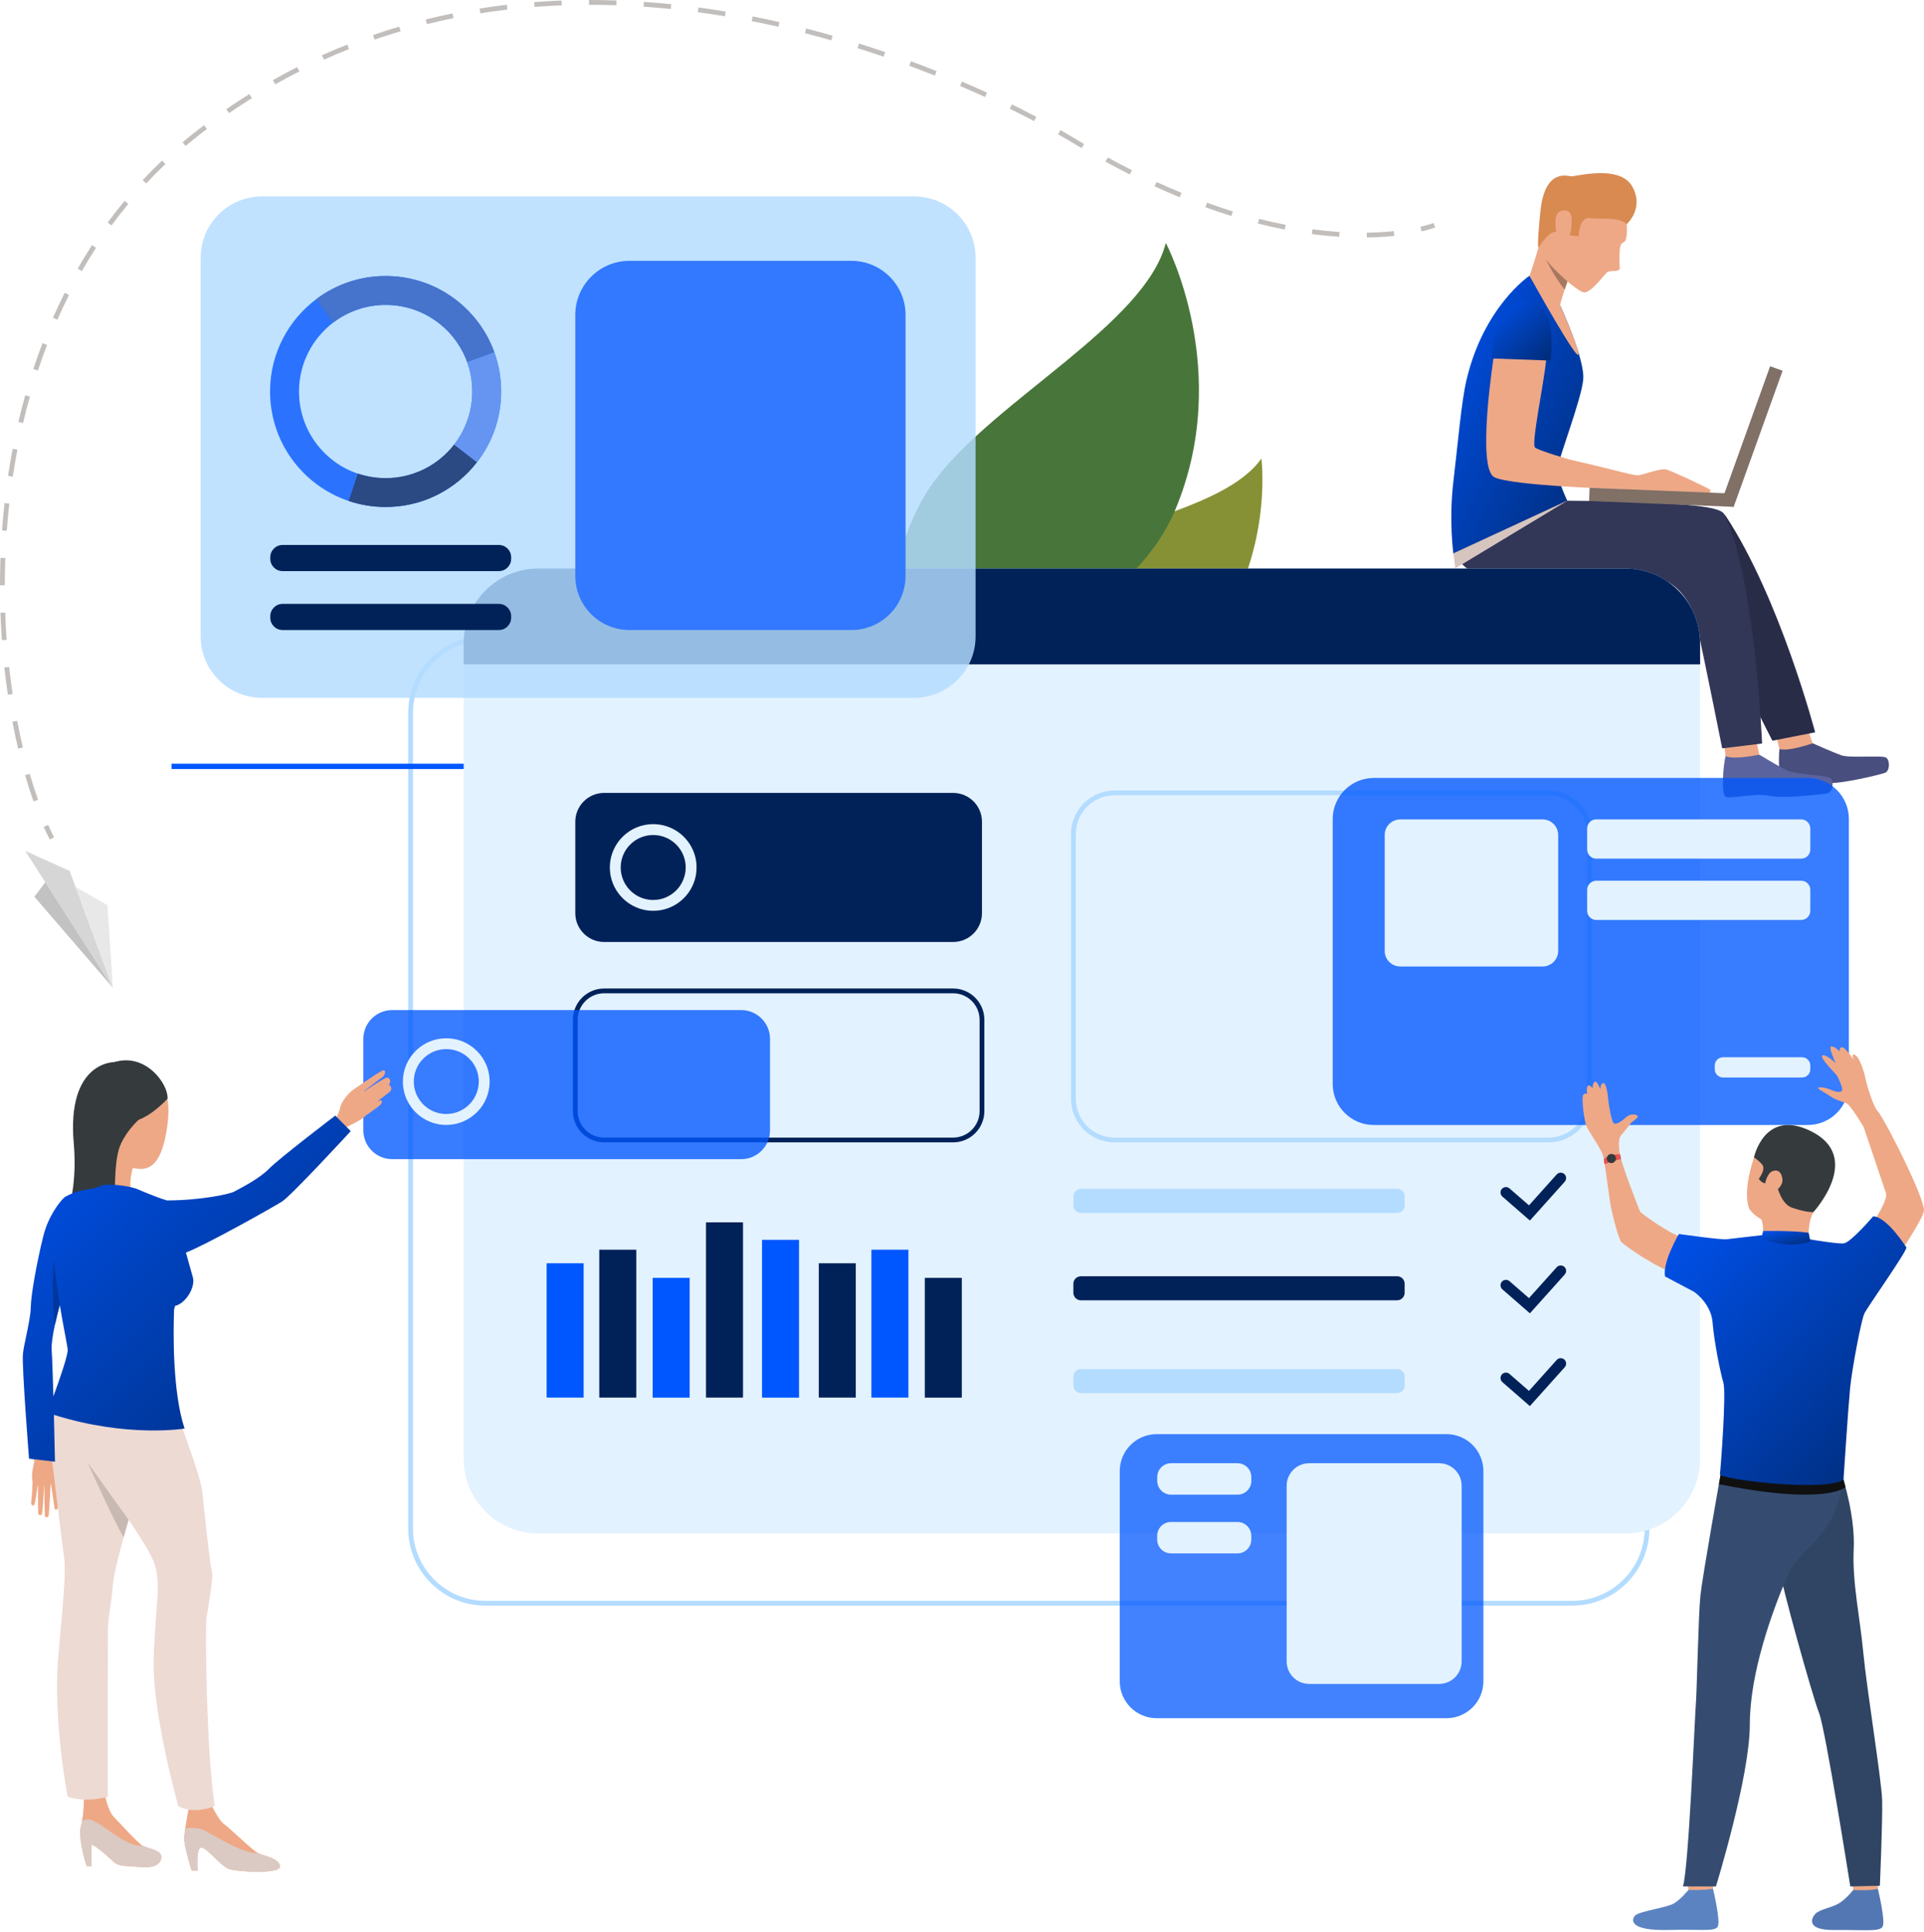
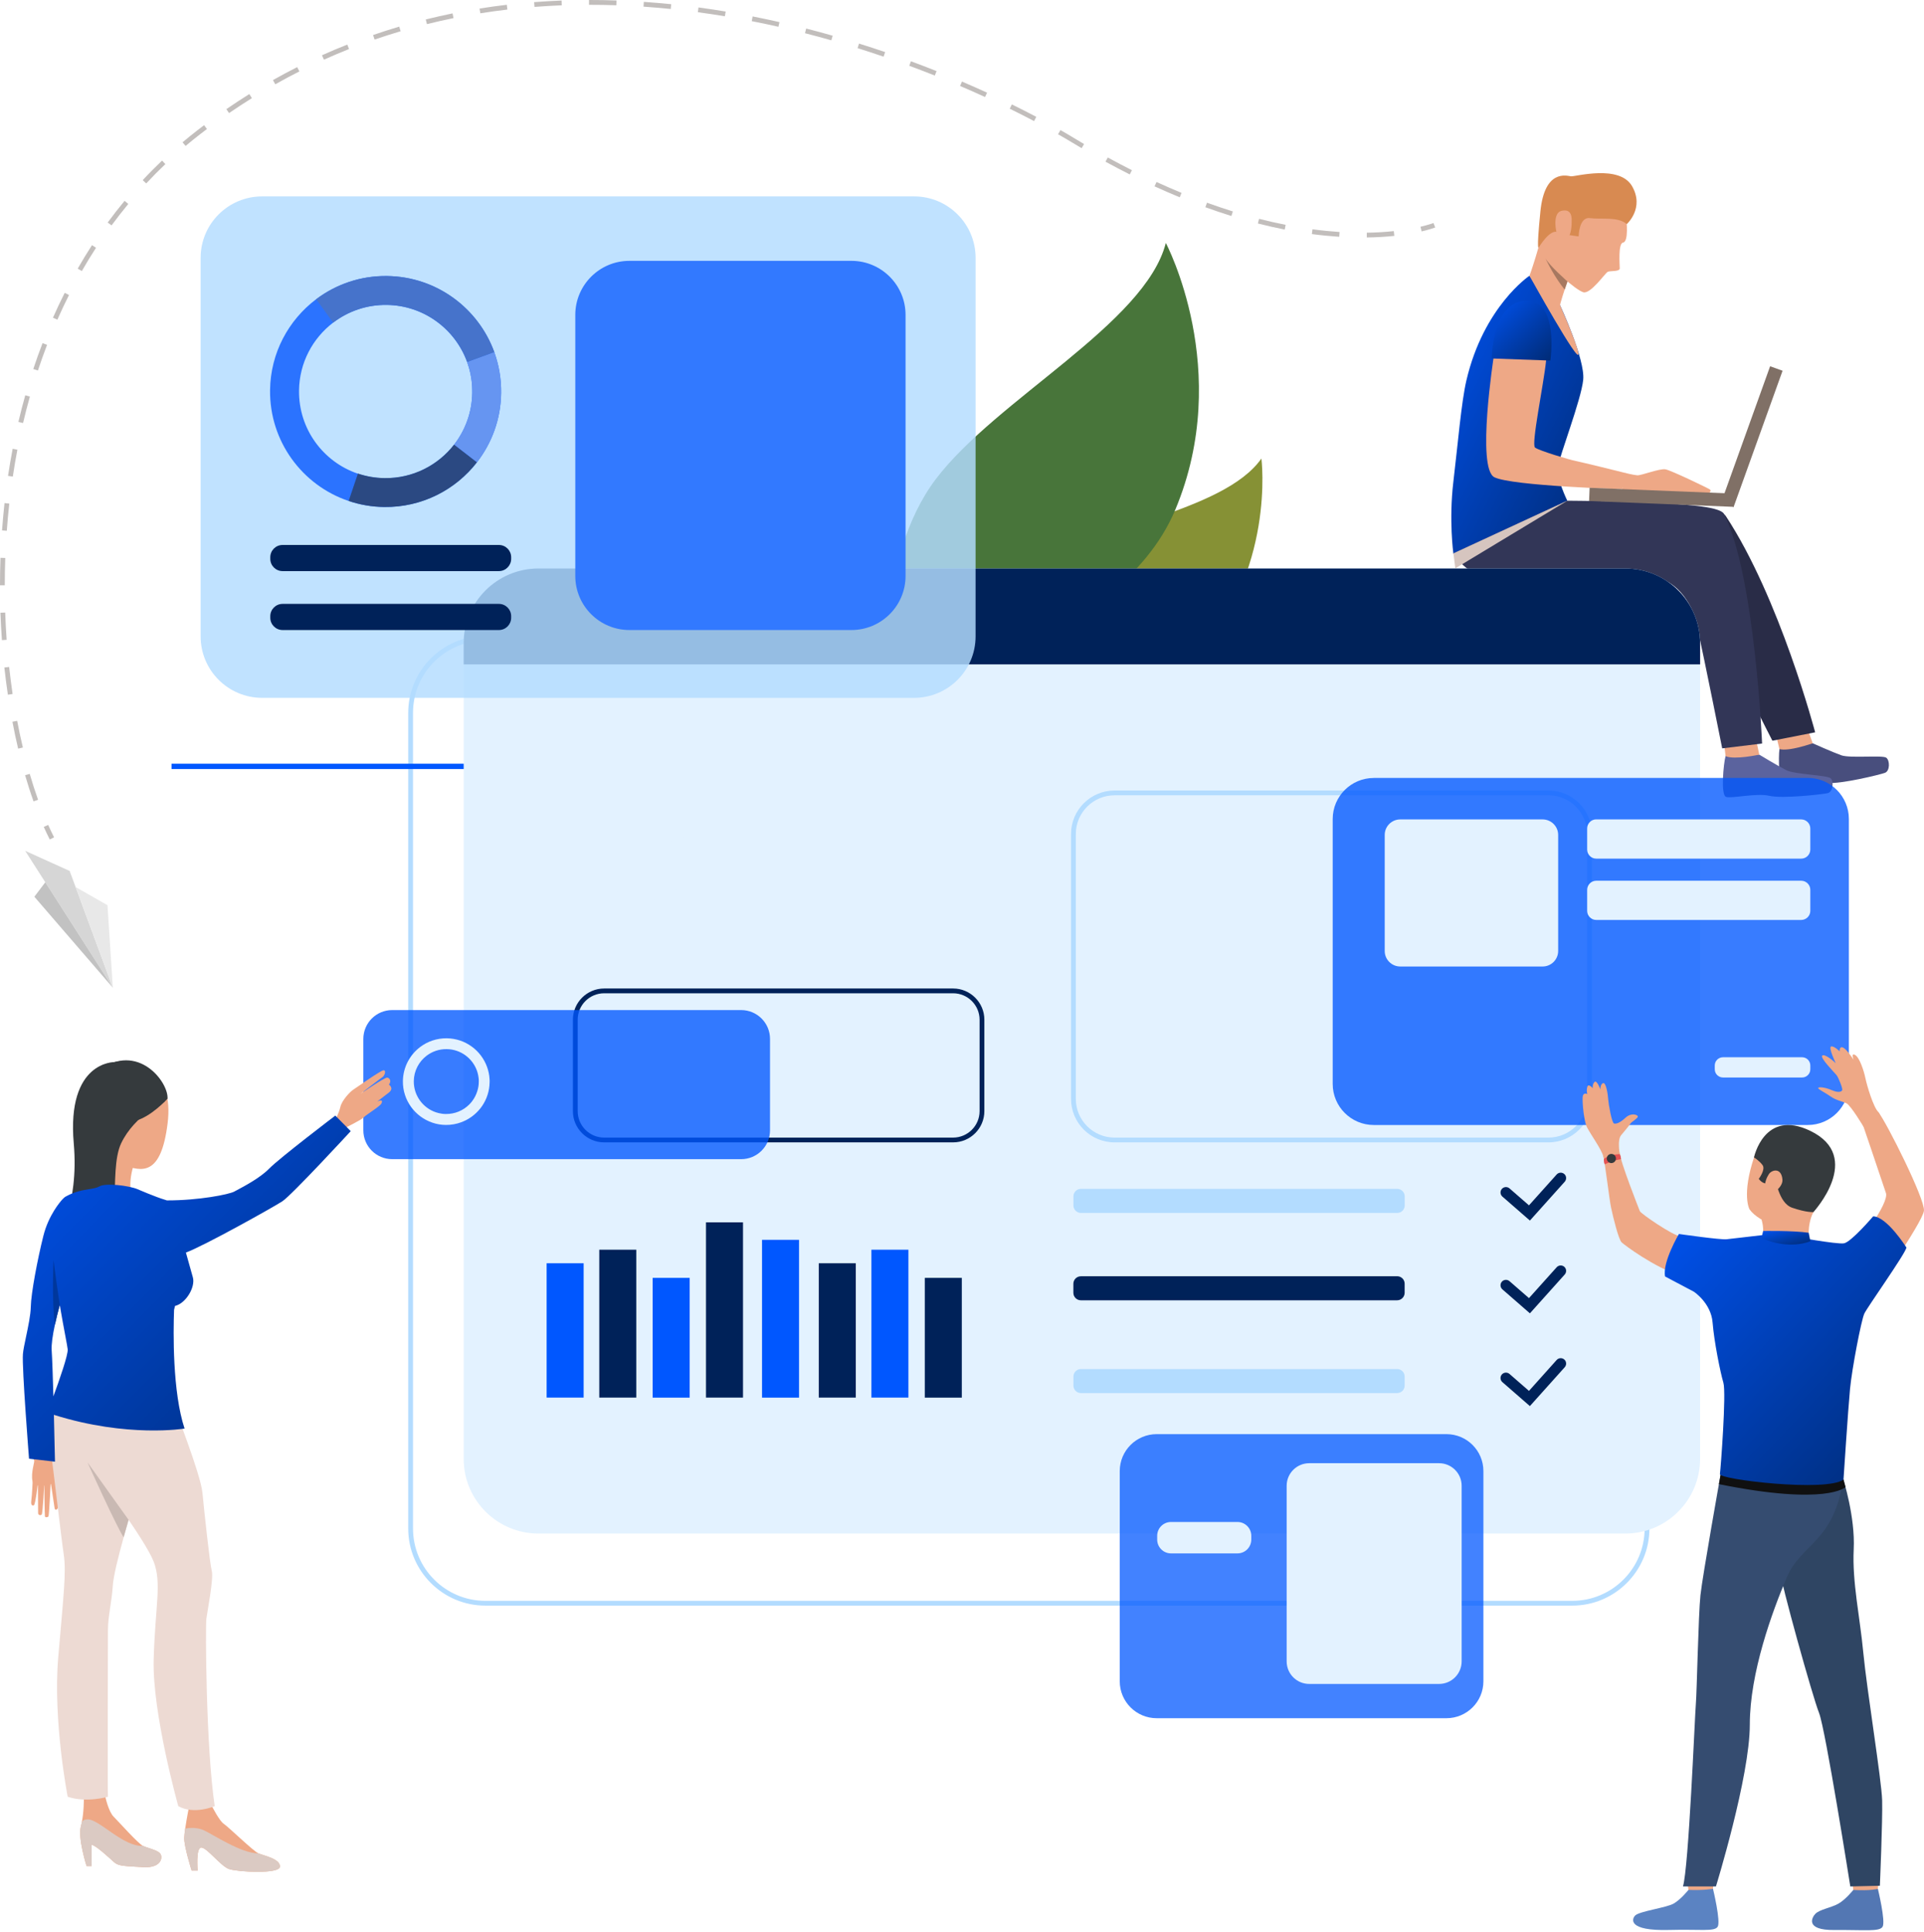
<svg xmlns="http://www.w3.org/2000/svg" width="983" height="987" viewBox="0 0 983 987" fill="none">
  <path d="M803.316 820.205H247.986C226.252 820.205 208.566 802.535 208.566 780.82V364.162C208.566 342.447 226.252 324.776 247.986 324.776H803.289C825.023 324.776 842.709 342.447 842.709 364.162V780.82C842.709 802.535 825.023 820.205 803.289 820.205H803.316ZM247.986 327.219C227.611 327.219 211.011 343.777 211.011 364.162V780.82C211.011 801.178 227.584 817.762 247.986 817.762H803.289C823.665 817.762 840.264 801.205 840.264 780.82V364.162C840.264 343.804 823.665 327.219 803.289 327.219H247.986Z" fill="#B3DCFF" />
  <path d="M926.14 379.688C926.14 379.688 936.273 384.248 940.81 385.85C945.32 387.424 961.919 385.66 963.739 387.071C965.587 388.483 965.668 393.857 963.006 394.807C960.343 395.757 940.538 400.616 933.638 399.937C926.737 399.232 914.593 403.9 911.687 403.303C908.78 402.706 908.535 386.42 909.16 382.674C909.785 378.928 926.167 379.715 926.167 379.715L926.14 379.688Z" fill="#484E7D" />
  <path d="M923.805 373.173L926.141 379.688C926.141 379.688 913.916 384.031 909.134 382.647L907.531 375.996L923.805 373.146V373.173Z" fill="#EEA886" />
  <path d="M898.837 385.497C898.837 385.497 908.4 391.306 912.72 393.477C917.04 395.622 933.693 395.947 935.35 397.603C937.035 399.259 936.491 404.579 933.748 405.176C931.004 405.773 910.791 408.108 904.026 406.533C897.262 404.959 884.683 408.053 881.858 407.076C879.032 406.099 880.581 389.921 881.613 386.284C882.646 382.647 898.81 385.497 898.81 385.497H898.837Z" fill="#5B639E" />
  <path d="M897.396 378.711L898.836 385.497C898.836 385.497 886.23 388.266 881.639 386.284L880.797 379.471L897.423 378.711H897.396Z" fill="#EEA886" />
  <path d="M801.63 256.754C801.63 256.754 845.207 257.134 850.531 257.894C856.318 258.708 879.003 259.441 881.72 263.594C909.349 305.504 927.388 374.096 927.388 374.096L905.546 378.385C905.546 378.385 884.436 337.507 875.58 316.253C867.647 297.171 860.855 292.285 844.174 292.692C827.493 293.099 774.164 289.435 743.41 285.635L801.63 256.754Z" fill="#292C47" />
  <path d="M797.013 155.833C797.013 155.833 809.945 183.628 808.885 193.97C807.853 204.285 796.714 232.921 795.926 238.676C795.139 244.43 800.762 255.804 800.762 255.804L742.542 282.73C742.542 282.73 740.206 265.711 742.542 246.113C744.879 226.515 746.617 205.425 749.198 194.35C758.028 156.539 781.392 140.877 781.392 140.877L796.986 155.86L797.013 155.833Z" fill="url(#paint0_linear_1081_894)" />
  <path d="M800.79 255.776C800.79 255.776 844.367 256.156 849.691 256.916C855.478 257.731 878.652 258.138 880.88 262.617C896.718 294.565 900.277 379.824 900.277 379.824L879.902 382.294C879.902 382.294 871.235 338.782 866.753 318.397C864.389 307.594 855.369 294.484 843.008 295.216C826.355 296.194 761.017 312.317 742.543 282.703L800.763 255.776H800.79Z" fill="#323657" />
  <path d="M763.163 182.081C763.299 176.706 766.424 153.471 779.545 155.046C792.667 156.647 791.146 172.363 789.923 184.225C788.646 196.63 782.208 227.058 784.273 228.633C786.31 230.207 801.877 234.876 805.219 235.527C808.56 236.206 828.746 241.146 830.403 241.607C832.033 242.069 828.773 249.886 828.773 249.886C828.773 249.886 772.917 248.258 763.571 243.833C754.225 239.409 763.191 182.081 763.191 182.081H763.163Z" fill="#EEA886" />
  <path d="M830.376 241.607C830.376 241.607 834.533 242.639 836.516 242.802C838.526 242.964 847.981 239.192 850.942 239.762C853.876 240.304 872.839 249.452 873.681 250.076C874.523 250.728 873.165 251.976 873.165 251.976L828.719 250.375L830.349 241.607H830.376Z" fill="#EEA886" />
  <path d="M886.073 252.164L812.156 249.185L811.884 255.938L885.8 258.917L886.073 252.164Z" fill="#807066" />
  <path d="M904.377 187.103L879.379 256.668L885.746 258.952L910.744 189.387L904.377 187.103Z" fill="#807066" />
  <path d="M830.919 112.05C830.919 112.05 832.304 123.477 829.207 123.939C826.653 124.346 827.55 135.339 827.55 137.104C827.55 138.868 822.741 138.244 821.437 138.841C820.133 139.438 812.689 150.35 808.94 149.291C805.218 148.233 791.2 136.289 788.592 129.965C785.984 123.667 790.466 101.545 796.823 93.945C803.181 86.372 828.338 92.045 830.891 112.023L830.919 112.05Z" fill="#EEA886" />
  <path d="M801.767 141.229C801.767 141.229 801.386 142.234 800.843 143.781C800.435 144.921 799.919 146.36 799.403 147.934C797.99 152.168 796.415 157.326 796.306 159.85C796.089 164.546 781.445 140.849 781.445 140.849C781.445 140.849 786.716 126.572 790.003 109.878C793.29 93.185 801.794 141.202 801.794 141.202L801.767 141.229Z" fill="#EEA886" />
  <path d="M831.135 114.493C831.135 114.493 840.318 106.35 833.852 95.112C827.386 83.874 804.783 90.308 802.637 90.063C800.491 89.792 789.216 86.236 787.016 107.924C784.842 129.612 786.2 126.355 786.2 126.355C786.2 126.355 791.743 117.044 795.682 118.537C799.621 120.03 806.549 120.763 806.549 120.763C806.549 120.763 806.685 110.638 812.363 111.425C818.041 112.213 826.626 110.503 831.135 114.493Z" fill="#D88A51" />
  <path d="M762.156 183.112L792.095 184.198C792.095 184.198 796.74 153.064 779.543 153.661C762.319 154.258 762.156 183.112 762.156 183.112Z" fill="url(#paint1_linear_1081_894)" />
  <path d="M802.989 113.543C802.989 112.158 803.56 106.377 797.882 107.68C792.204 108.983 795.627 121.632 796.36 122.066C797.094 122.5 802.853 125.242 802.989 113.543Z" fill="#EEA886" />
  <path d="M781.418 140.849C781.418 140.849 807.118 187.238 806.439 180.669C805.923 175.539 794.784 150.703 794.784 150.703L781.418 140.849Z" fill="#EEA886" />
  <path d="M800.845 143.781C800.437 144.921 799.921 146.36 799.405 147.934C794.216 141.501 790.63 134.199 789.57 131.946C791.689 135.801 800.845 143.781 800.845 143.781Z" fill="#A77860" />
  <path d="M800.79 255.776L743.548 290.331L742.57 282.703L800.79 255.776Z" fill="#D6C5BF" />
  <path d="M644.468 234.197C644.468 234.197 651.993 292.258 610.019 336.828C568.019 381.398 473.367 365.519 473.367 365.519C473.367 365.519 489.016 312.833 523.355 291.118C557.668 269.403 625.097 261.938 644.495 234.197H644.468Z" fill="#869135" />
  <path d="M595.618 124.074C595.618 124.074 630.229 189.165 600.508 260.309C570.76 331.426 452.147 354.58 452.147 354.58C452.147 354.58 447.257 285.553 478.092 244.783C508.927 204.013 585.104 165.36 595.645 124.102L595.618 124.074Z" fill="#48753A" />
  <path d="M311.582 390.138H87.641V392.853H311.582V390.138Z" fill="#0057FF" />
  <path d="M57.651 504.55L12.852 434.627L35.591 444.915L57.651 504.55Z" fill="#D6D6D6" />
  <path d="M57.65 504.55L54.906 462.395L38.633 453.139L57.65 504.55Z" fill="#E8E8E8" />
  <path d="M23.147 450.696L17.551 458.079L57.65 504.55L23.147 450.696Z" fill="#C2C2C2" />
  <path d="M275.096 290.412H830.399C851.481 290.412 868.596 307.513 868.596 328.576V745.234C868.596 766.298 851.481 783.398 830.399 783.398H275.096C254.014 783.398 236.898 766.298 236.898 745.234V328.576C236.898 307.513 254.014 290.412 275.096 290.412Z" fill="#E3F2FF" />
  <path d="M868.623 328.576V339.379H236.898V328.576C236.898 307.485 253.987 290.412 275.096 290.412H830.399C851.508 290.412 868.596 307.485 868.596 328.576H868.623Z" fill="#002259" />
-   <path d="M486.951 405.04H308.678C300.53 405.04 293.926 411.639 293.926 419.779V466.467C293.926 474.607 300.53 481.206 308.678 481.206H486.951C495.098 481.206 501.702 474.607 501.702 466.467V419.779C501.702 411.639 495.098 405.04 486.951 405.04Z" fill="#002259" />
  <path d="M486.95 583.565H308.678C299.875 583.565 292.703 576.399 292.703 567.605V520.917C292.703 512.123 299.875 504.957 308.678 504.957H486.95C495.753 504.957 502.925 512.123 502.925 520.917V567.605C502.925 576.399 495.753 583.565 486.95 583.565ZM308.678 507.4C301.207 507.4 295.148 513.453 295.148 520.917V567.605C295.148 575.069 301.207 581.122 308.678 581.122H486.95C494.394 581.122 500.48 575.069 500.48 567.605V520.917C500.48 513.48 494.421 507.4 486.95 507.4H308.678Z" fill="#002259" />
  <path d="M713.852 607.316H552.26C550.145 607.316 548.43 609.03 548.43 611.144V615.785C548.43 617.899 550.145 619.612 552.26 619.612H713.852C715.968 619.612 717.683 617.899 717.683 615.785V611.144C717.683 609.03 715.968 607.316 713.852 607.316Z" fill="#B3DCFF" />
  <path d="M552.26 651.941H713.825C715.944 651.941 717.656 653.651 717.656 655.768V660.382C717.656 662.5 715.944 664.237 713.798 664.237H552.233C550.114 664.237 548.402 662.527 548.402 660.41V655.795C548.402 653.678 550.114 651.968 552.233 651.968L552.26 651.941Z" fill="#002259" />
  <path d="M791.144 583.565H569.43C557.178 583.565 547.207 573.604 547.207 561.362V426.023C547.207 413.781 557.178 403.819 569.43 403.819H791.144C803.396 403.819 813.367 413.781 813.367 426.023V561.362C813.367 573.604 803.396 583.565 791.144 583.565ZM569.43 406.262C558.536 406.262 549.652 415.138 549.652 426.023V561.362C549.652 572.246 558.509 581.123 569.43 581.123H791.144C802.038 581.123 810.922 572.246 810.922 561.362V426.023C810.922 415.138 802.038 406.262 791.144 406.262H569.43Z" fill="#B3DCFF" />
  <path d="M781.634 623.494L767.588 611.252C766.447 610.248 766.312 608.511 767.317 607.343C768.322 606.203 770.061 606.068 771.229 607.072L781.172 615.731L795.327 599.96C796.359 598.82 798.098 598.739 799.239 599.743C800.38 600.747 800.461 602.512 799.456 603.652L781.661 623.494H781.634Z" fill="#002259" />
  <path d="M781.634 670.887L767.588 658.645C766.447 657.641 766.312 655.904 767.317 654.737C768.322 653.597 770.061 653.461 771.229 654.465L781.172 663.124L795.327 647.353C796.359 646.213 798.098 646.132 799.239 647.136C800.38 648.168 800.461 649.905 799.456 651.045L781.661 670.887H781.634Z" fill="#002259" />
  <path d="M552.26 699.361H713.825C715.944 699.361 717.656 701.071 717.656 703.188V707.803C717.656 709.92 715.944 711.63 713.825 711.63H552.26C550.141 711.63 548.43 709.92 548.43 707.803V703.188C548.43 701.071 550.141 699.361 552.26 699.361Z" fill="#B3DCFF" />
  <path d="M781.634 718.28L767.588 706.038C766.447 705.034 766.312 703.297 767.317 702.13C768.322 700.99 770.061 700.854 771.229 701.858L781.172 710.517L795.327 694.719C796.359 693.579 798.098 693.498 799.239 694.502C800.38 695.507 800.461 697.271 799.456 698.411L781.661 718.253L781.634 718.28Z" fill="#002259" />
  <g opacity="0.83">
    <path d="M133.937 100.324H467.01C484.37 100.324 498.442 114.384 498.442 131.729V325.075C498.442 342.42 484.37 356.48 467.01 356.48H133.937C116.577 356.48 102.504 342.42 102.504 325.075V131.729C102.504 114.384 116.577 100.324 133.937 100.324Z" fill="#B3DCFF" />
    <path d="M178.102 255.902C183.807 257.838 189.916 258.915 196.267 258.995C215.508 259.237 232.732 250.252 243.684 236.129C251.273 226.337 255.875 214.097 256.037 200.754C256.037 199.436 256.037 198.117 255.956 196.799C255.633 190.881 254.449 185.178 252.511 179.851C244.384 157.443 223.044 141.329 197.774 141.006C184.157 140.817 171.589 145.256 161.498 152.869C147.423 163.495 138.219 180.255 137.977 199.247C137.654 225.476 154.474 247.939 178.075 255.902H178.102ZM152.778 199.436C152.967 185.312 159.748 172.803 170.19 164.84C177.779 159.03 187.305 155.64 197.612 155.775C216.531 156.017 232.543 168.095 238.652 184.909C240.105 188.917 240.993 193.194 241.235 197.633C241.289 198.602 241.289 199.597 241.289 200.592C241.155 210.6 237.71 219.773 232.032 227.117C223.824 237.716 210.907 244.442 196.482 244.28C191.719 244.226 187.144 243.392 182.838 241.967C165.158 235.995 152.536 219.154 152.778 199.489V199.436Z" fill="#0057FF" />
    <path d="M232.032 227.09L243.711 236.129C232.759 250.252 215.535 259.237 196.294 258.995C189.943 258.915 183.834 257.838 178.129 255.902L182.865 241.913C187.144 243.366 191.719 244.173 196.482 244.226C210.907 244.415 223.824 237.662 232.032 227.09Z" fill="#002469" />
    <path d="M252.538 179.851L238.651 184.909C240.481 189.993 241.343 195.32 241.289 200.592C241.154 210.6 237.71 219.773 232.031 227.117L243.711 236.156C251.3 226.364 255.901 214.124 256.063 200.781C256.144 193.544 254.96 186.523 252.538 179.878V179.851Z" fill="#4780EE" />
    <path d="M161.551 152.869C171.642 145.256 184.21 140.817 197.827 141.006C223.07 141.329 244.41 157.469 252.564 179.851L238.678 184.909C232.569 168.095 216.584 155.99 197.639 155.748C187.332 155.613 177.832 159.003 170.216 164.813L161.551 152.842V152.869Z" fill="#2157C0" />
  </g>
  <path d="M355.867 443.422C355.867 443.042 355.867 442.689 355.867 442.309C355.867 442.173 355.867 442.065 355.867 441.929C355.758 439.703 355.297 437.586 354.563 435.577C351.52 427.19 343.506 421.137 334.025 421.001C328.917 420.947 324.19 422.602 320.414 425.453C315.143 429.443 311.693 435.713 311.584 442.852C311.448 452.678 317.778 461.092 326.635 464.105C328.781 464.838 331.063 465.245 333.454 465.273C336.171 465.3 338.752 464.865 341.17 463.997C345.19 462.558 348.668 460.007 351.249 456.695C353.748 453.465 355.405 449.502 355.786 445.186C355.84 444.616 355.867 444.019 355.867 443.422ZM317.126 442.933C317.181 437.64 319.734 432.944 323.647 429.958C326.499 427.787 330.058 426.511 333.943 426.565C341.034 426.647 347.038 431.18 349.347 437.477C349.89 438.997 350.216 440.572 350.325 442.255C350.325 442.635 350.352 442.987 350.325 443.367C350.325 444.969 350.053 446.516 349.591 447.982C348.994 449.936 348.07 451.728 346.848 453.302C346.413 453.872 345.924 454.415 345.408 454.931C342.365 457.944 338.154 459.79 333.508 459.735C332.286 459.735 331.09 459.572 329.949 459.301C329.433 459.192 328.89 459.03 328.401 458.867C321.772 456.614 317.045 450.316 317.126 442.933Z" fill="#E3F2FF" />
  <path d="M435.006 133.249H321.582C306.308 133.249 293.926 145.621 293.926 160.882V294.212C293.926 309.473 306.308 321.844 321.582 321.844H435.006C450.281 321.844 462.663 309.473 462.663 294.212V160.882C462.663 145.621 450.281 133.249 435.006 133.249Z" fill="#3279FF" />
  <path d="M254.887 278.387H144.369C140.903 278.387 138.094 281.195 138.094 284.657V285.472C138.094 288.935 140.903 291.742 144.369 291.742H254.887C258.353 291.742 261.162 288.935 261.162 285.472V284.657C261.162 281.195 258.353 278.387 254.887 278.387Z" fill="#002259" />
  <path d="M254.887 308.49H144.369C140.903 308.49 138.094 311.297 138.094 314.76V315.574C138.094 319.037 140.903 321.845 144.369 321.845H254.887C258.353 321.845 261.162 319.037 261.162 315.574V314.76C261.162 311.297 258.353 308.49 254.887 308.49Z" fill="#002259" />
  <g opacity="0.78">
    <path d="M701.899 397.386H923.613C935.213 397.386 944.613 406.778 944.613 418.368V553.707C944.613 565.298 935.213 574.689 923.613 574.689H701.899C690.298 574.689 680.898 565.298 680.898 553.707V418.395C680.898 406.805 690.298 397.413 701.899 397.413V397.386Z" fill="#0057FF" />
  </g>
  <path d="M715.402 418.585H788.156C792.53 418.585 796.089 422.141 796.089 426.511V485.793C796.089 490.163 792.53 493.719 788.156 493.719H715.402C711.028 493.719 707.469 490.163 707.469 485.793V426.511C707.469 422.141 711.028 418.585 715.402 418.585Z" fill="#E3F2FF" />
  <path d="M815.54 418.585H920.271C922.824 418.585 924.916 420.675 924.916 423.227V433.976C924.916 436.527 922.824 438.617 920.271 438.617H815.54C812.986 438.617 810.895 436.527 810.895 433.976V423.2C810.895 420.648 812.986 418.558 815.54 418.558V418.585Z" fill="#E3F2FF" />
  <path d="M815.54 449.909H920.271C922.824 449.909 924.916 451.999 924.916 454.551V465.3C924.916 467.851 922.824 469.941 920.271 469.941H815.54C812.986 469.941 810.895 467.851 810.895 465.3V454.551C810.895 451.999 812.986 449.909 815.54 449.909Z" fill="#E3F2FF" />
  <path d="M920.707 540.081H880.309C877.983 540.081 876.098 541.965 876.098 544.288V546.215C876.098 548.539 877.983 550.423 880.309 550.423H920.707C923.032 550.423 924.918 548.539 924.918 546.215V544.288C924.918 541.965 923.032 540.081 920.707 540.081Z" fill="#E3F2FF" />
  <path d="M893.864 617.794C893.864 617.794 889.653 610.438 896.336 590.704C902.802 571.622 925.133 573.359 932.251 585.574C939.342 597.789 936.951 605.389 926.492 619.178C916.032 632.967 898.211 624.091 893.864 617.767V617.794Z" fill="#EEA886" />
  <path d="M945.781 957.146C945.781 957.146 946.895 965.235 947.031 966.456C947.167 967.678 959.338 965.751 959.338 965.751L960.316 956.115C960.316 956.115 947.303 956.006 945.781 957.146Z" fill="#EEA886" />
  <path d="M946.895 965.425C946.895 965.425 943.037 970.311 939.315 972.428C935.594 974.545 929.725 975.387 927.525 977.613C925.922 979.214 921.738 986.054 937.224 985.919C952.709 985.783 960.18 986.896 961.837 984.263C963.494 981.63 959.447 964.909 959.447 964.909C959.447 964.909 955.643 965.968 946.922 965.452L946.895 965.425Z" fill="#5377B3" />
  <path d="M861.535 957.146C861.535 957.146 862.649 965.235 862.785 966.456C862.921 967.678 875.092 965.751 875.092 965.751L876.07 956.115C876.07 956.115 863.057 956.006 861.535 957.146Z" fill="#EEA886" />
  <path d="M862.647 965.425C862.647 965.425 858.789 970.311 855.067 972.428C851.345 974.545 837.626 976.31 835.425 978.508C833.822 980.11 831.187 986.489 852.975 985.891C868.461 985.457 875.932 986.869 877.589 984.236C879.246 981.603 875.198 964.882 875.198 964.882C875.198 964.882 870.39 965.751 862.674 965.425H862.647Z" fill="#5B83C2" />
  <path d="M941.679 755.44C941.679 755.44 947.927 774.794 947.085 791.487C946.27 808.181 950.318 826.421 951.948 843.875C953.796 863.31 961.348 909.319 961.62 919.715C961.892 930.111 960.452 963.308 960.452 963.308L945.347 963.661C945.347 963.661 932.659 883.233 929.372 875.009C926.085 866.811 909.784 808.289 909.241 801.72C908.698 795.152 941.652 755.413 941.652 755.413L941.679 755.44Z" fill="#2F4563" />
  <path d="M879.059 753.432C879.059 753.432 869.903 804.625 868.79 814.831C867.703 825.037 866.969 864.26 866.426 870.639C865.883 877.017 862.786 954.16 859.852 963.661H876.695C876.695 963.661 894.001 907.581 894.001 881.035C894.001 854.488 905.438 823.354 912.855 805.846C920.245 788.339 937.17 787.931 941.707 755.44C941.707 755.44 885.226 743.117 879.086 753.432H879.059Z" fill="#354C70" />
  <path d="M899.978 623.005C899.978 623.005 901.879 628.543 899.978 632.479C898.076 636.414 924.238 634.053 924.238 634.053C924.238 634.053 923.043 625.91 926.466 619.205C929.889 612.501 899.951 623.005 899.951 623.005H899.978Z" fill="#EEA886" />
  <path d="M942.901 759.647C942.901 759.647 933.501 769.311 878.215 758.155L879.057 753.432L941.895 755.793L942.901 759.675V759.647Z" fill="#101010" />
  <path d="M896.009 633.727C896.009 633.727 886.338 634.704 883.567 635.247C880.796 635.763 862.213 631.936 858.41 631.529C854.606 631.121 838.333 619.992 837.817 618.69C837.3 617.387 827.928 593.69 827.384 588.56C826.868 583.43 818.256 586.09 818.99 589.619C820.375 596.214 822.141 612.256 823.119 616.898C824.179 621.92 826.977 633.293 828.553 634.677C830.128 636.089 844.771 647.218 859.116 651.941C873.46 656.664 884.246 663.64 884.246 663.64H954.908C954.908 663.64 982.402 624.39 982.972 618.472C983.57 612.555 963.765 573.251 959.826 568.338C955.886 563.425 950.181 569.939 950.181 569.939C950.181 569.939 961.999 604.602 963.575 609.515C965.151 614.455 949.828 636.089 945.617 636.17C941.406 636.224 930.594 634.867 925.812 634.65C921.003 634.46 915.95 632.343 915.95 632.343L896.036 633.727H896.009Z" fill="#EEA886" />
  <path d="M865.555 659.948C865.555 659.948 874.195 665.703 874.983 675.556C875.77 685.409 878.922 700.99 880.498 706.31C882.073 711.63 879.112 750.283 878.732 753.024C878.324 755.793 933.393 762.335 941.869 755.793C941.869 755.793 944.232 719.719 945.21 709.459C946.188 699.198 950.943 674.362 952.518 671.023C954.094 667.657 973.22 640.839 974.035 637.31C974.035 637.31 964.146 621.54 957.028 621.35C957.028 621.35 945.754 634.569 942.059 635.139C938.364 635.709 915.842 631.61 915.842 631.556C915.842 631.556 913.37 634.894 900.303 630.959C900.303 630.959 884.736 632.723 882.182 633.049C879.112 633.429 857.786 630.361 857.786 630.361C857.786 630.361 849.228 644.802 850.722 652.076L865.555 659.921V659.948Z" fill="url(#paint2_linear_1081_894)" />
  <path d="M827.874 591.627C827.874 591.627 825.945 582.48 828.282 579.874C829.613 578.381 832.792 574.418 833.09 573.848C833.389 573.278 836.785 571.296 836.785 570.374C836.785 569.451 833.444 568.256 830.537 570.944C827.63 573.631 825.809 574.201 824.641 573.929C823.473 573.631 821.816 563.968 821.653 561.579C821.517 559.19 820.593 552.866 819.072 553.3C817.578 553.734 817.659 556.503 817.659 556.503C817.659 556.503 815.921 551.699 814.752 552.649C813.584 553.599 813.747 555.906 813.747 555.906C813.747 555.906 811.574 553.219 810.976 555.173C810.405 557.127 810.976 558.892 810.976 558.892C810.976 558.892 808.721 557.643 808.585 560.71C808.45 563.75 809.237 572.681 810.84 575.884C812.443 579.087 818.42 587.447 819.126 590.704C819.833 593.962 827.874 591.627 827.874 591.627Z" fill="#EEA886" />
  <path d="M952.111 575.585C952.111 575.585 945.536 564.538 943.308 563.56C941.081 562.583 937.902 562.013 935.158 560.032C932.387 558.05 928.747 556.422 928.937 555.77C929.127 555.119 932.387 555.363 935.865 556.883C939.342 558.403 940.89 557.67 941.217 556.883C941.543 556.096 939.369 550.531 938.31 549.201C937.25 547.898 929.752 540.352 931.002 539.24C932.251 538.127 937.114 542.253 937.902 543.121C937.902 543.121 934.017 534.978 935.539 534.571C937.06 534.191 939.885 537.068 939.885 537.068C939.885 537.068 939.559 530.092 947.057 541.411C947.057 541.411 945.482 537.665 947.791 538.914C950.1 540.162 952.328 547.193 953.062 550.749C953.795 554.304 957.055 565.596 959.853 568.338C962.652 571.052 952.138 575.612 952.138 575.612L952.111 575.585Z" fill="#EEA886" />
  <path d="M926.491 619.178C926.491 619.178 923.013 619.477 915.651 616.952C908.288 614.401 907.745 601.535 906.142 603.055C902.882 606.176 899.812 604.005 898.59 602.186C898.59 602.186 902.176 597.463 900.519 595.183C898.861 592.903 896.145 591.247 896.145 591.247C896.145 591.247 901.334 566.302 924.888 577.675C952.517 591.003 926.463 619.205 926.463 619.205L926.491 619.178Z" fill="#353A3D" />
  <path d="M899.977 632.451L900.819 628.841C900.819 628.841 915.87 628.543 924.074 629.737L924.943 634.053C924.943 634.053 914.43 638.803 900.004 632.479L899.977 632.451Z" fill="url(#paint3_linear_1081_894)" />
  <path d="M903.67 599.906C905.028 597.626 910.081 596.106 910.679 602.539C911.141 607.533 901.632 612.962 901.551 608.321C901.469 603.679 902.746 601.426 903.67 599.906Z" fill="#EEA886" />
  <path d="M827.519 589.564C827.519 589.564 822.085 589.7 819.45 592.061C819.45 592.061 819.287 593.581 819.885 594.776C819.885 594.776 824.585 592.577 828.198 592.17C828.198 592.17 828.144 590.189 827.519 589.564Z" fill="#E55353" />
  <path d="M821.109 590.921C820.62 592.116 821.163 593.473 822.359 593.962C823.554 594.477 824.912 593.907 825.428 592.713C825.917 591.519 825.374 590.161 824.179 589.646C822.983 589.157 821.625 589.7 821.109 590.894V590.921Z" fill="#353A3D" />
  <g style="mix-blend-mode:multiply" opacity="0.78">
    <path d="M200.389 515.977H378.661C386.812 515.977 393.413 522.573 393.413 530.716V577.404C393.413 585.547 386.812 592.143 378.661 592.143H200.389C192.238 592.143 185.637 585.547 185.637 577.404V530.716C185.637 522.573 192.238 515.977 200.389 515.977Z" fill="#0057FF" />
  </g>
  <path d="M24.151 740.457C24.151 740.457 24.966 744.908 27.465 745.56C29.584 746.13 31.948 748.383 32.654 749.061C33.632 749.984 37.653 751.749 36.485 752.97C35.316 754.192 29.693 750.419 28.362 749.849C27.03 749.306 28.932 755.494 28.389 756.906C27.845 758.317 17.386 760.896 16.571 756.499C15.756 752.102 17.766 746.836 17.468 746.103C17.169 745.37 16.734 742.927 16.734 742.927L24.096 740.43L24.151 740.457Z" fill="#EEA886" />
  <path d="M28.497 755.847C28.497 755.847 30.127 769.501 29.475 770.505C28.823 771.509 28.062 771.537 27.872 770.288C27.682 769.039 25.916 757.15 25.916 757.15C25.916 757.15 25.128 773.627 24.775 774.577C24.558 775.119 23.118 775.31 22.955 774.631C22.792 773.952 22.629 757.585 22.629 757.585C22.629 757.585 21.868 772.975 21.325 773.654C20.863 774.251 19.504 774.088 19.477 772.948C19.477 771.808 19.369 757.476 19.369 757.476C19.369 757.476 18.119 768.632 17.304 768.958C16.815 769.148 15.592 769.365 16 766.488C16.407 763.611 16.679 756.743 16.679 756.743L28.497 755.875V755.847Z" fill="#EEA886" />
  <path d="M170.883 572.979C170.883 572.979 173.138 568.799 173.898 565.46C174.659 562.122 178.843 557.67 180.527 556.612C182.239 555.553 194.546 546.731 195.986 546.731C197.425 546.731 196.583 549.473 195.361 550.26C194.138 551.047 184.113 558.837 184.113 558.837C184.113 558.837 196.583 550.26 197.86 550.477C199.164 550.694 200.088 552.35 198.702 554.06C198.702 554.06 201.555 555.933 198.594 558.186L192.698 562.719C192.698 562.719 196.176 560.927 194.872 563.696C194.192 565.162 186.939 569.505 185.798 570.808C184.63 572.138 175.501 576.562 175.501 576.562L170.91 572.898L170.883 572.979Z" fill="#EEA886" />
  <path d="M97.884 955.545H100.981C100.981 955.545 99.949 943.9 102.801 943.791C105.654 943.683 112.745 953.265 116.983 954.757C121.221 956.25 142.928 957.499 143.036 953.509C143.145 949.519 134.696 947.917 132.061 946.777C129.426 945.637 116.63 933.178 114.348 931.685C112.066 930.192 108.289 922.673 108.289 922.673H96.635C96.635 922.673 95.358 928.998 94.624 934.101C94.352 936.001 94.162 937.711 94.135 938.878C94.026 943.221 97.911 955.545 97.911 955.545H97.884Z" fill="#EEA886" />
  <path d="M44.229 953.237H46.81V942.38C48.956 942.57 56.156 949.383 58.383 951.337C60.611 953.319 63.681 953.21 73.054 953.807C82.454 954.405 83.323 948.786 81.856 946.886C80.362 944.986 75.58 944.144 73.054 942.95C70.554 941.756 60.693 930.654 58.057 928.021C55.422 925.388 53.819 917.869 53.819 917.869L42.844 918.819C42.844 918.819 42.925 925.714 41.675 931.495C41.675 931.495 41.675 931.522 41.675 931.549C41.567 932.038 41.458 932.527 41.322 932.988C39.692 938.987 44.229 953.237 44.229 953.237Z" fill="#EEA886" />
  <path d="M69.929 590.731C69.929 590.731 64.577 602.023 67.43 611.252C67.43 611.252 50.939 608.999 50.45 607.072C49.961 605.145 52.515 587.827 50.613 582.534C48.712 577.214 69.929 590.731 69.929 590.731Z" fill="#EEA886" />
  <path d="M84.057 704.247C84.057 704.247 88.322 714.344 88.702 716.896C89.083 719.447 102.476 752.78 103.427 762.552C104.378 772.405 107.203 798.735 108.209 802.508C109.214 806.281 105.954 823.11 105.437 826.883C104.921 830.656 105.193 892.218 109.703 922.646C109.703 922.646 99.135 927.179 91.093 922.646C91.093 922.646 77.754 875.145 78.514 847.756C79.275 820.368 82.753 808.805 78.514 797.73C74.249 786.683 49.364 753.486 46.837 749.984C44.311 746.456 28.554 727.021 43.496 705.957C58.411 684.893 84.084 704.247 84.084 704.247H84.057Z" fill="#EDDAD3" />
  <path d="M32.574 794.202C33.905 802.996 32.493 814.56 29.749 846.725C26.978 878.89 34.584 917.842 34.584 917.842C44.147 921.099 55.15 917.842 55.15 917.842C54.906 915.589 55.15 839.423 55.15 832.637C55.15 825.851 57.106 818.143 57.595 810.352C57.949 805.032 60.421 795.26 63.192 785.271C64.034 782.285 64.876 779.272 65.718 776.368C66.18 774.739 66.642 773.138 67.104 771.564C71.016 757.992 76.287 705.577 76.287 705.577C76.287 705.577 47.081 682.07 32.873 704.193C18.664 726.315 25.945 742.384 26.461 745.153C26.95 747.921 31.243 785.353 32.574 794.147V794.202Z" fill="#EDDAD3" />
-   <path d="M63.951 544.315C70.988 544.044 89 546.758 85.631 573.848C82.29 600.938 72.482 598.603 62.783 594.993C53.084 591.383 42.815 569.478 43.223 563.832C43.63 558.186 43.82 545.103 63.924 544.288L63.951 544.315Z" fill="#EEA886" />
+   <path d="M63.951 544.315C70.988 544.044 89 546.758 85.631 573.848C82.29 600.938 72.482 598.603 62.783 594.993C53.084 591.383 42.815 569.478 43.223 563.832L63.951 544.315Z" fill="#EEA886" />
  <path d="M85.55 561.307C85.55 561.307 76.938 570.781 68.869 572.599C68.869 572.599 61.996 583.05 51.156 585.058C51.156 585.058 30.047 561.742 50.314 546.84C70.553 531.938 86.311 553.001 85.577 561.307H85.55Z" fill="#353A3D" />
  <path d="M70.606 568.989C70.443 567.496 67.373 564.212 64.575 567.415C61.777 570.618 65.852 578.842 67.618 578.978C69.384 579.114 71.204 574.689 70.606 568.989Z" fill="#EEA886" />
  <path d="M44.664 746.944C44.881 747.433 59.443 779.707 63.165 785.298C64.007 782.313 64.849 779.3 65.692 776.395C65.692 776.395 45.126 747.677 44.637 746.944H44.664Z" fill="#C9B9B3" />
  <path d="M58.52 542.551C58.52 542.551 33.988 541.981 37.683 584.081C40.508 616.437 28.609 632.424 30.293 637.147C31.977 641.87 37.71 649.742 50.587 642.63C63.465 635.519 54.988 598.44 61.916 584C68.844 569.559 84.003 562.882 84.003 562.882C84.003 562.882 81.341 538.317 58.52 542.524V542.551Z" fill="#353A3D" />
  <path fill-rule="evenodd" clip-rule="evenodd" d="M89.411 667.126C89.243 667.829 89.083 668.496 88.934 669.126C88.52 680.465 88.088 710.973 94.299 729.762C94.299 729.762 65.218 734.6 27.535 722.748C27.858 735.419 28.09 746.673 28.09 746.673L14.833 745.153C14.833 745.153 11.138 698.465 11.708 691.706V691.679C11.875 689.648 12.555 686.417 13.31 682.831C14.401 677.65 15.649 671.726 15.729 667.603C15.865 660.6 19.206 643.092 22.141 631.393C24.805 620.694 30.848 613.804 31.837 612.73C32.398 612.07 33.03 611.533 33.741 611.144C38.357 608.619 42.346 607.976 45.511 607.466C47.655 607.12 49.421 606.835 50.748 606.068C54.035 604.168 65.826 605.633 70.282 607.479L70.309 607.506C70.309 607.506 79.845 611.605 84.191 612.854C84.522 612.949 84.88 613.065 85.258 613.207C101.627 613.229 117.065 610.138 119.671 608.701C120.006 608.516 120.463 608.274 121.016 607.981C124.769 605.992 132.954 601.655 137.547 596.947C142.818 591.546 171.316 569.885 171.316 569.885L179.195 577.838C179.195 577.838 149.121 610.465 144.285 613.641C139.76 616.612 103.812 636.696 94.98 639.844C96.429 645.01 97.927 650.353 98.536 652.511C99.927 657.418 95.058 665.783 89.411 667.126ZM34.585 689.291C34.829 692.102 30.443 704.682 27.282 713.302C27.003 703.353 26.688 694.008 26.406 689.915C26.189 686.766 26.922 681.989 28.036 676.777C28.742 673.466 29.639 669.991 30.535 666.68L30.54 666.664C31.544 672.617 32.562 678.047 33.327 682.127C34.024 685.847 34.511 688.444 34.585 689.291Z" fill="url(#paint4_linear_1081_894)" />
  <path d="M27.383 643.716C27.383 643.716 26.351 664.21 28.035 676.777C28.742 673.466 29.638 669.991 30.535 666.68C30.453 666.218 27.655 646.946 27.383 643.716Z" fill="#00379C" />
  <path d="M44.229 953.237H46.81V942.38C48.956 942.57 56.156 949.383 58.383 951.337C60.611 953.319 63.681 953.21 73.054 953.807C82.454 954.405 83.323 948.786 81.856 946.886C80.362 944.986 75.58 944.144 73.054 942.95C63.002 943.493 50.749 929.378 44.854 929.405C41.73 929.405 41.757 931.142 41.675 931.468C41.675 931.468 41.675 931.495 41.675 931.522C41.567 932.011 41.458 932.499 41.322 932.961C39.692 938.96 44.229 953.21 44.229 953.21V953.237Z" fill="#DBCAC3" />
  <path d="M97.884 955.545H100.981C100.981 955.545 99.949 943.9 102.801 943.791C105.654 943.683 112.745 953.264 116.983 954.757C121.221 956.25 142.928 957.499 143.036 953.509C143.145 949.519 134.696 947.917 132.061 946.777C123.096 946.777 108.534 936.897 104.024 934.915C99.514 932.907 94.624 934.128 94.624 934.128C94.352 936.028 94.162 937.738 94.135 938.905C94.026 943.248 97.911 955.572 97.911 955.572L97.884 955.545Z" fill="#DBCAC3" />
  <path d="M726.32 118.211L725.75 115.823C730.097 114.818 732.352 113.923 732.379 113.923L733.275 116.203C733.275 116.203 730.83 117.153 726.32 118.211Z" fill="#C2BEBC" />
  <path d="M17.143 409.383C15.621 405.149 14.181 400.643 12.823 396.001L15.187 395.323C16.518 399.91 17.958 404.362 19.452 408.542L17.143 409.356V409.383ZM9.264 382.43C8.205 377.978 7.227 373.364 6.357 368.695L8.775 368.233C9.644 372.848 10.623 377.435 11.682 381.86L9.291 382.43H9.264ZM4.021 354.879C3.342 350.318 2.744 345.623 2.228 340.981L4.673 340.709C5.189 345.351 5.787 349.993 6.439 354.526L3.994 354.879H4.021ZM0.978 327.002C0.652 322.36 0.38 317.664 0.217 312.996L2.662 312.914C2.825 317.556 3.07 322.225 3.396 326.839L0.951 327.002H0.978ZM2.445 298.989H0C0 294.321 0.082 289.625 0.245 284.956L2.69 285.037C2.527 289.652 2.445 294.348 2.445 298.962V298.989ZM3.477 271.14L1.032 270.95C1.386 266.281 1.82 261.585 2.309 256.998L4.754 257.269C4.238 261.857 3.803 266.525 3.477 271.14ZM6.547 243.453L4.102 243.1C4.809 238.459 5.596 233.817 6.466 229.257L8.884 229.718C8.014 234.224 7.227 238.866 6.547 243.453ZM11.791 216.092L9.4 215.522C10.46 210.962 11.655 206.375 12.905 201.923L15.268 202.574C14.018 206.999 12.85 211.532 11.791 216.065V216.092ZM19.343 189.274L17.007 188.514C18.474 184.062 20.077 179.611 21.734 175.295L24.043 176.164C22.413 180.452 20.837 184.85 19.37 189.274H19.343ZM29.314 163.297L27.059 162.293C28.96 158.004 30.971 153.716 33.063 149.59L35.263 150.703C33.199 154.801 31.188 159.036 29.314 163.297ZM41.838 138.461L39.692 137.239C42.028 133.168 44.473 129.123 47 125.242L49.064 126.572C46.565 130.426 44.12 134.416 41.811 138.461H41.838ZM698.312 121.333V118.863C703.039 118.809 707.685 118.537 712.113 118.049L712.385 120.492C707.875 120.98 703.148 121.252 698.312 121.306V121.333ZM684.24 120.953C679.675 120.654 674.948 120.193 670.248 119.569L670.574 117.126C675.247 117.75 679.893 118.211 684.403 118.51L684.24 120.953ZM656.366 117.261C651.856 116.366 647.238 115.334 642.673 114.167L643.271 111.778C647.808 112.946 652.372 113.977 656.855 114.846L656.393 117.261H656.366ZM56.997 115.117L55.014 113.678C57.785 109.905 60.692 106.187 63.653 102.604L65.555 104.178C62.621 107.734 59.741 111.398 56.997 115.144V115.117ZM629.144 110.34C624.77 108.983 620.287 107.462 615.832 105.861L616.674 103.554C621.075 105.155 625.531 106.648 629.877 108.005L629.144 110.34ZM602.737 100.785C598.499 99.048 594.152 97.148 589.86 95.193L590.892 92.968C595.157 94.922 599.45 96.795 603.661 98.532L602.737 100.812V100.785ZM74.71 93.701L72.918 92.018C76.096 88.597 79.438 85.259 82.806 82.029L84.491 83.82C81.149 86.996 77.862 90.308 74.71 93.701ZM577.227 89.113C573.125 87.05 568.941 84.852 564.811 82.599L565.98 80.454C570.082 82.707 574.239 84.879 578.314 86.942L577.2 89.14L577.227 89.113ZM552.613 75.677C551.01 74.727 549.407 73.777 547.777 72.8C545.495 71.415 543.077 70.004 540.578 68.593L541.801 66.448C544.3 67.887 546.745 69.298 549.054 70.71C550.657 71.687 552.287 72.637 553.863 73.587L552.613 75.704V75.677ZM94.842 74.564L93.266 72.691C95.711 70.628 98.237 68.593 100.791 66.611C101.959 65.715 103.1 64.82 104.269 63.951L105.736 65.905C104.595 66.774 103.427 67.642 102.285 68.538C99.759 70.493 97.26 72.501 94.842 74.537V74.564ZM528.326 61.861C524.305 59.744 520.121 57.599 515.883 55.536L516.97 53.338C521.235 55.428 525.419 57.572 529.467 59.689L528.326 61.861ZM117.037 57.789L115.652 55.754C119.51 53.093 123.449 50.515 127.388 48.045L128.692 50.135C124.78 52.578 120.868 55.156 117.037 57.762V57.789ZM503.277 49.565C499.093 47.637 494.801 45.737 490.508 43.919L491.486 41.666C495.779 43.512 500.099 45.412 504.31 47.339L503.277 49.565ZM140.646 43.05L139.451 40.906C143.499 38.626 147.682 36.4 151.839 34.283L152.953 36.481C148.823 38.571 144.694 40.77 140.673 43.05H140.646ZM477.604 38.599C473.311 36.889 468.91 35.206 464.564 33.604L465.406 31.297C469.78 32.898 474.181 34.608 478.5 36.319L477.604 38.599ZM165.504 30.483L164.499 28.23C168.737 26.329 173.084 24.484 177.431 22.774L178.327 25.054C174.035 26.764 169.715 28.582 165.504 30.483ZM451.414 28.935C447.013 27.442 442.558 25.977 438.157 24.592L438.89 22.258C443.319 23.642 447.801 25.108 452.229 26.601L451.442 28.935H451.414ZM424.763 20.602C420.281 19.326 415.744 18.105 411.288 16.965L411.886 14.576C416.368 15.716 420.933 16.938 425.415 18.241L424.736 20.602H424.763ZM191.395 20.222L190.607 17.888C195.008 16.368 199.491 14.929 203.973 13.599L204.68 15.961C200.251 17.264 195.769 18.702 191.422 20.195L191.395 20.222ZM397.732 13.681C393.195 12.649 388.603 11.672 384.066 10.803L384.528 8.387C389.065 9.283 393.684 10.26 398.248 11.292L397.704 13.681H397.732ZM218.128 12.323L217.53 9.935C222.04 8.822 226.631 7.79 231.222 6.84L231.711 9.256C227.174 10.179 222.583 11.21 218.128 12.323ZM370.347 8.306C365.755 7.546 361.11 6.84 356.546 6.243L356.872 3.8C361.463 4.424 366.109 5.13 370.754 5.89L370.347 8.306ZM245.404 6.786L245.023 4.37C249.587 3.637 254.287 2.986 258.933 2.443L259.232 4.886C254.613 5.429 249.968 6.053 245.431 6.786H245.404ZM342.69 4.587C338.045 4.126 333.372 3.719 328.781 3.393L328.944 0.95C333.562 1.276 338.262 1.683 342.935 2.144L342.69 4.587ZM273.087 3.529L272.897 1.086C277.516 0.733 282.216 0.461 286.916 0.271L286.997 2.714C282.351 2.904 277.679 3.176 273.087 3.529ZM314.871 2.687C310.415 2.524 305.906 2.47 301.504 2.47H300.934V0H301.504C305.933 0 310.47 0.081 314.979 0.244L314.898 2.687H314.871Z" fill="#C2BEBC" />
  <path d="M25.429 428.846C24.397 426.81 23.365 424.638 22.359 422.412L24.614 421.408C25.592 423.607 26.625 425.724 27.63 427.733L25.429 428.846Z" fill="#C2BEBC" />
  <path d="M298.19 645.318H279.281V713.937H298.19V645.318Z" fill="#0057FF" />
  <path d="M325.084 638.396H306.176V713.937H325.084V638.396Z" fill="#002259" />
  <path d="M352.362 652.782H333.453V713.964H352.362V652.782Z" fill="#0057FF" />
  <path d="M379.612 624.417H360.703V713.937H379.612V624.417Z" fill="#002259" />
  <path d="M408.244 633.347H389.336V713.964H408.244V633.347Z" fill="#0057FF" />
  <path d="M437.233 645.318H418.324V713.937H437.233V645.318Z" fill="#002259" />
  <path d="M464.127 638.396H445.219V713.937H464.127V638.396Z" fill="#0057FF" />
  <path d="M491.405 652.782H472.496V713.964H491.405V652.782Z" fill="#002259" />
  <path d="M250.129 551.644C250.129 551.644 250.129 551.427 250.129 551.319C250.02 549.093 249.558 546.976 248.825 544.967C245.782 536.579 237.768 530.526 228.286 530.391C223.179 530.336 218.452 531.992 214.675 534.842C209.405 538.832 205.955 545.103 205.846 552.241C205.71 562.068 212.04 570.482 220.897 573.495C223.043 574.228 225.325 574.635 227.716 574.662C230.514 574.689 233.204 574.201 235.676 573.278C239.588 571.839 242.984 569.315 245.51 566.085C248.01 562.882 249.64 558.946 250.047 554.684C250.102 554.06 250.129 553.463 250.156 552.839C250.156 552.459 250.156 552.051 250.156 551.671L250.129 551.644ZM211.415 552.296C211.47 547.003 214.023 542.307 217.935 539.321C220.788 537.149 224.347 535.874 228.232 535.928C235.323 536.009 241.327 540.542 243.636 546.84C244.179 548.333 244.505 549.934 244.614 551.59C244.614 551.97 244.641 552.323 244.614 552.703C244.614 554.304 244.342 555.852 243.88 557.317C243.283 559.272 242.359 561.063 241.136 562.638C240.702 563.208 240.213 563.75 239.697 564.266C236.654 567.279 232.443 569.125 227.797 569.071C226.575 569.071 225.379 568.908 224.238 568.636C223.722 568.528 223.206 568.365 222.69 568.202C216.061 565.949 211.334 559.652 211.415 552.269V552.296Z" fill="#E3F2FF" />
  <g opacity="0.74">
    <path d="M739.011 732.612H590.975C580.547 732.612 572.094 741.058 572.094 751.477V858.858C572.094 869.277 580.547 877.723 590.975 877.723H739.011C749.438 877.723 757.892 869.277 757.892 858.858V751.477C757.892 741.058 749.438 732.612 739.011 732.612Z" fill="#0057FF" />
  </g>
  <path d="M668.917 747.46H735.233C741.617 747.46 746.779 752.617 746.779 758.996V848.679C746.779 855.058 741.617 860.215 735.233 860.215H668.917C662.533 860.215 657.371 855.058 657.371 848.679V758.996C657.371 752.617 662.533 747.46 668.917 747.46Z" fill="#E3F2FF" />
-   <path d="M598.282 747.46H632.242C636.154 747.46 639.332 750.636 639.332 754.544V756.472C639.332 760.38 636.154 763.529 632.269 763.529H598.31C594.398 763.529 591.246 760.353 591.246 756.472V754.544C591.246 750.636 594.425 747.46 598.337 747.46H598.282Z" fill="#E3F2FF" />
  <path d="M598.282 777.481H632.242C636.154 777.481 639.305 780.657 639.305 784.538V786.466C639.305 790.374 636.127 793.523 632.242 793.523H598.282C594.37 793.523 591.219 790.347 591.219 786.466V784.538C591.219 780.63 594.397 777.481 598.282 777.481Z" fill="#E3F2FF" />
  <defs>
    <linearGradient id="paint0_linear_1081_894" x1="732.511" y1="120.781" x2="884.776" y2="196.77" gradientUnits="userSpaceOnUse">
      <stop stop-color="#0057FF" />
      <stop offset="1" stop-color="#002259" />
    </linearGradient>
    <linearGradient id="paint1_linear_1081_894" x1="758.088" y1="149.326" x2="799.072" y2="192.296" gradientUnits="userSpaceOnUse">
      <stop stop-color="#0057FF" />
      <stop offset="1" stop-color="#002259" />
    </linearGradient>
    <linearGradient id="paint2_linear_1081_894" x1="834.082" y1="601.905" x2="1018.15" y2="775.737" gradientUnits="userSpaceOnUse">
      <stop stop-color="#0057FF" />
      <stop offset="1" stop-color="#002259" />
    </linearGradient>
    <linearGradient id="paint3_linear_1081_894" x1="896.648" y1="627.823" x2="901.282" y2="645.282" gradientUnits="userSpaceOnUse">
      <stop stop-color="#0057FF" />
      <stop offset="1" stop-color="#002259" />
    </linearGradient>
    <linearGradient id="paint4_linear_1081_894" x1="-10.691" y1="544.84" x2="226.775" y2="781.076" gradientUnits="userSpaceOnUse">
      <stop stop-color="#0057FF" />
      <stop offset="1" stop-color="#002259" />
    </linearGradient>
  </defs>
</svg>